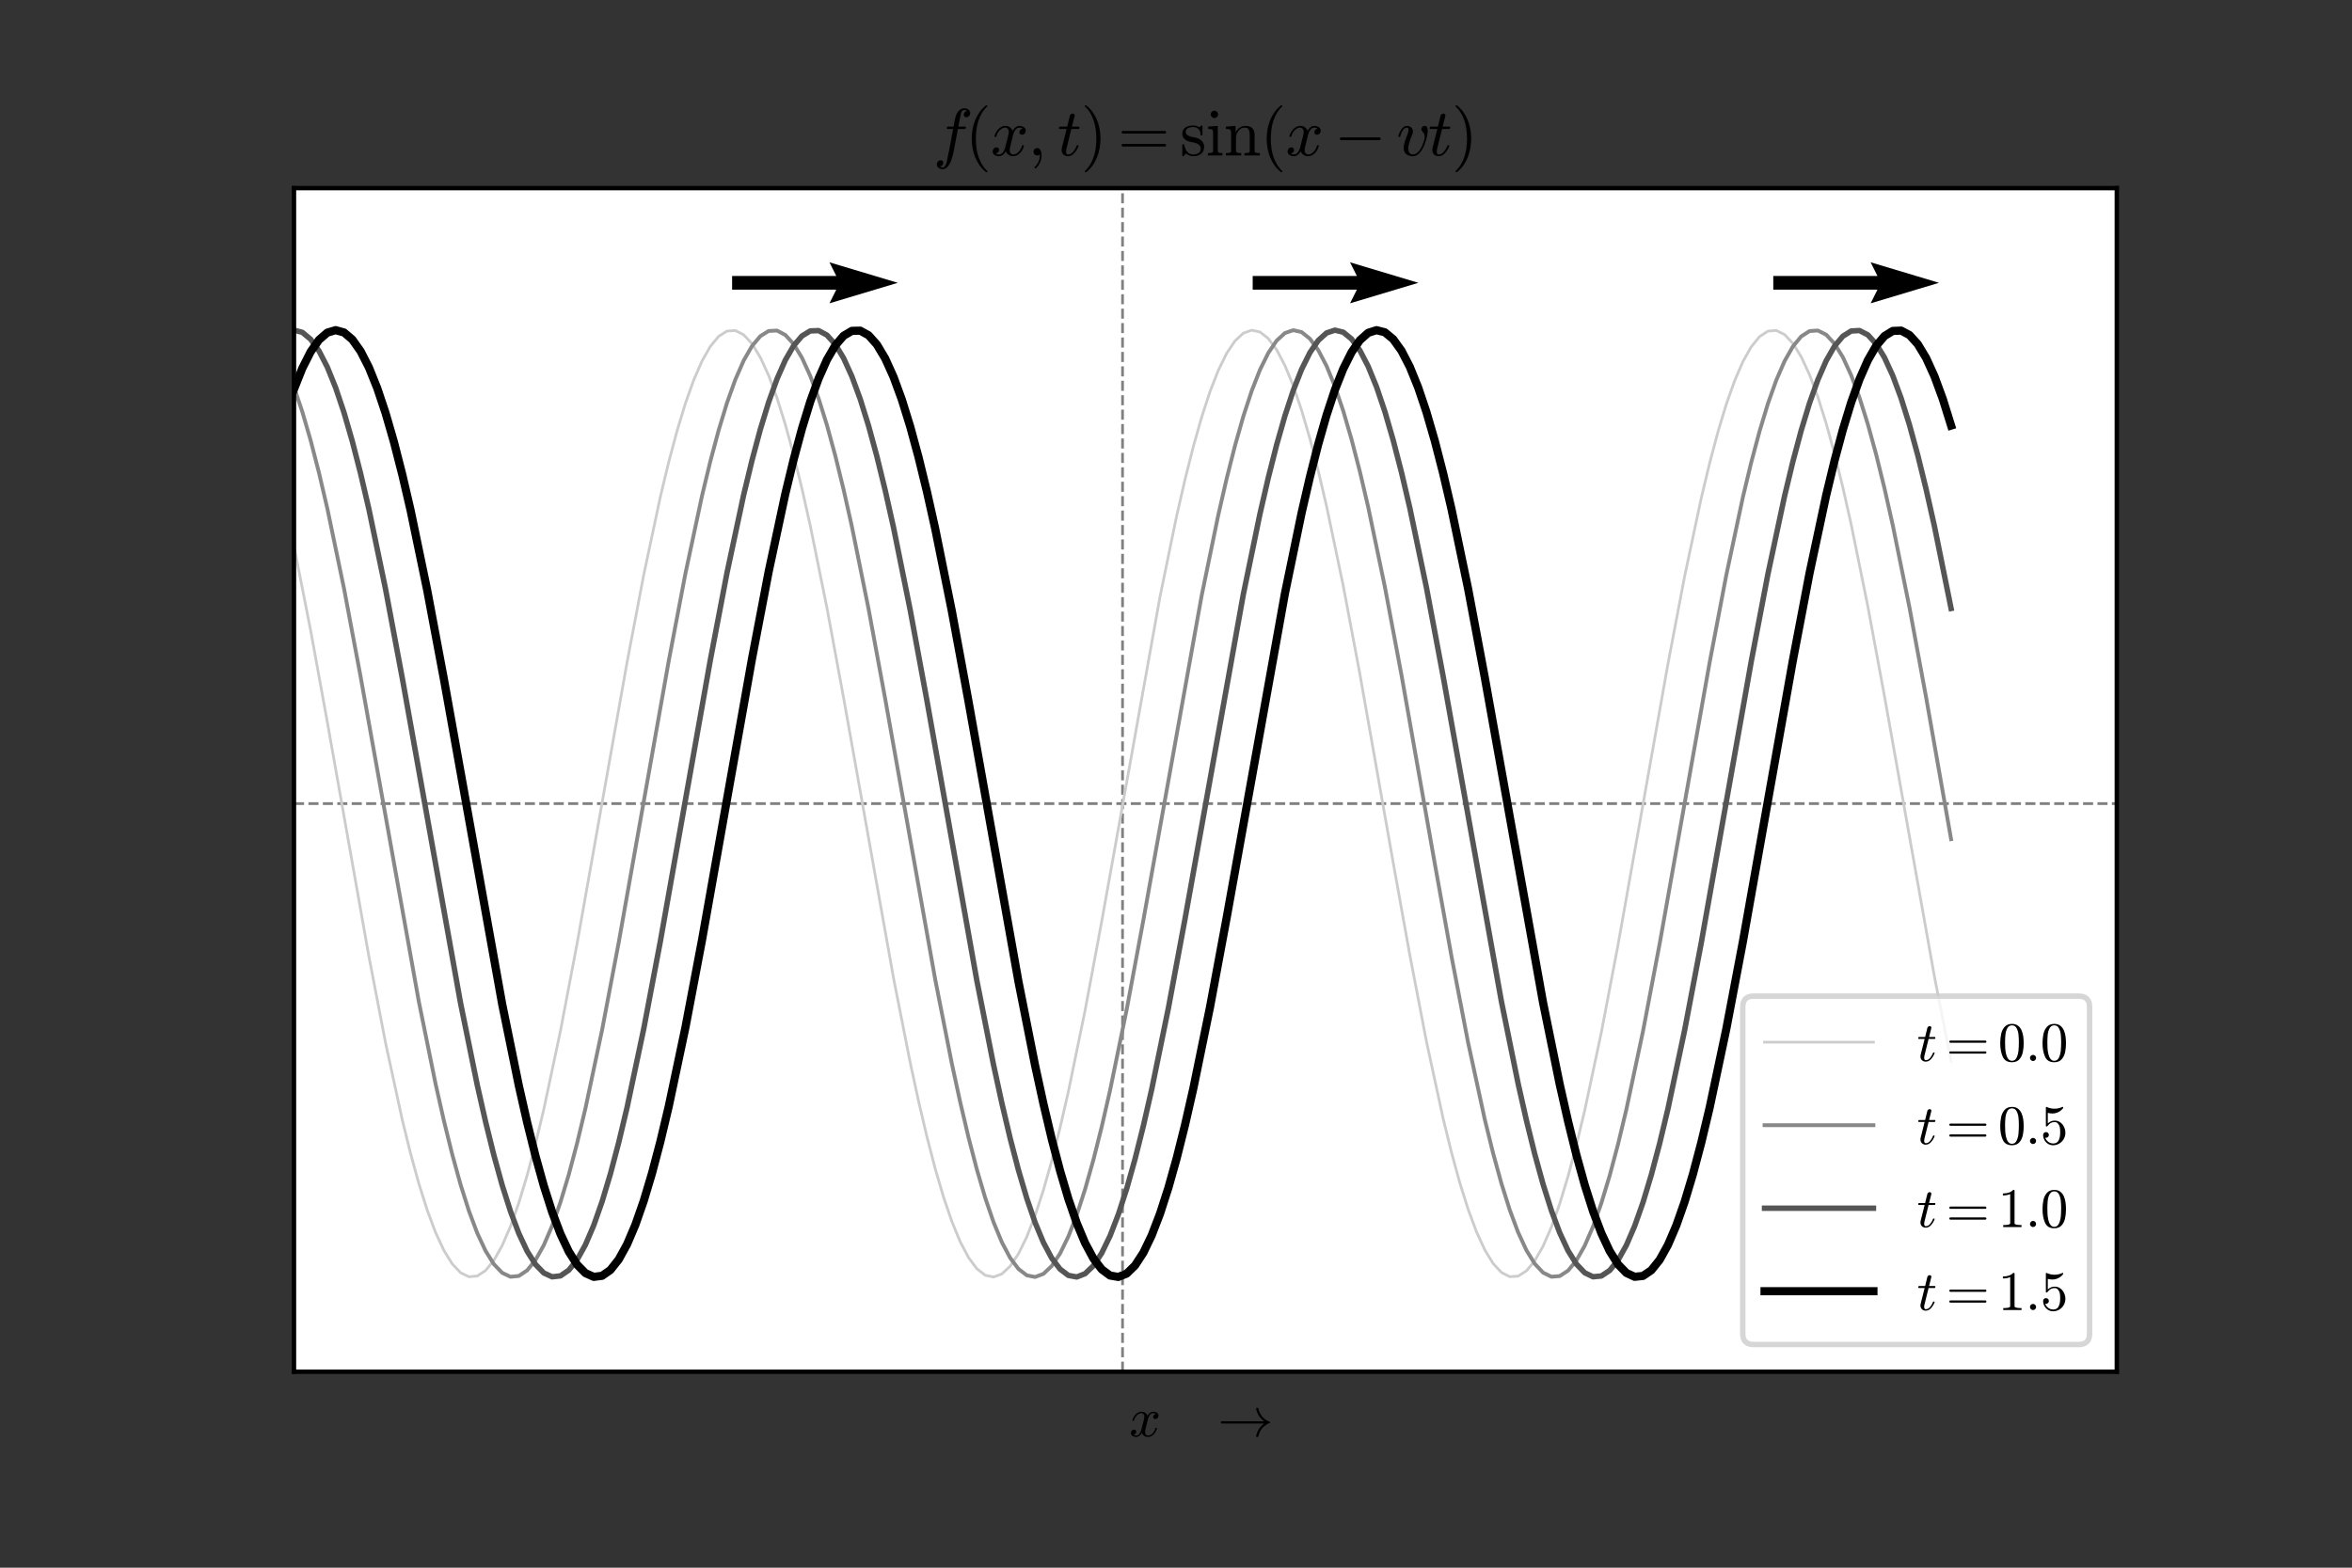
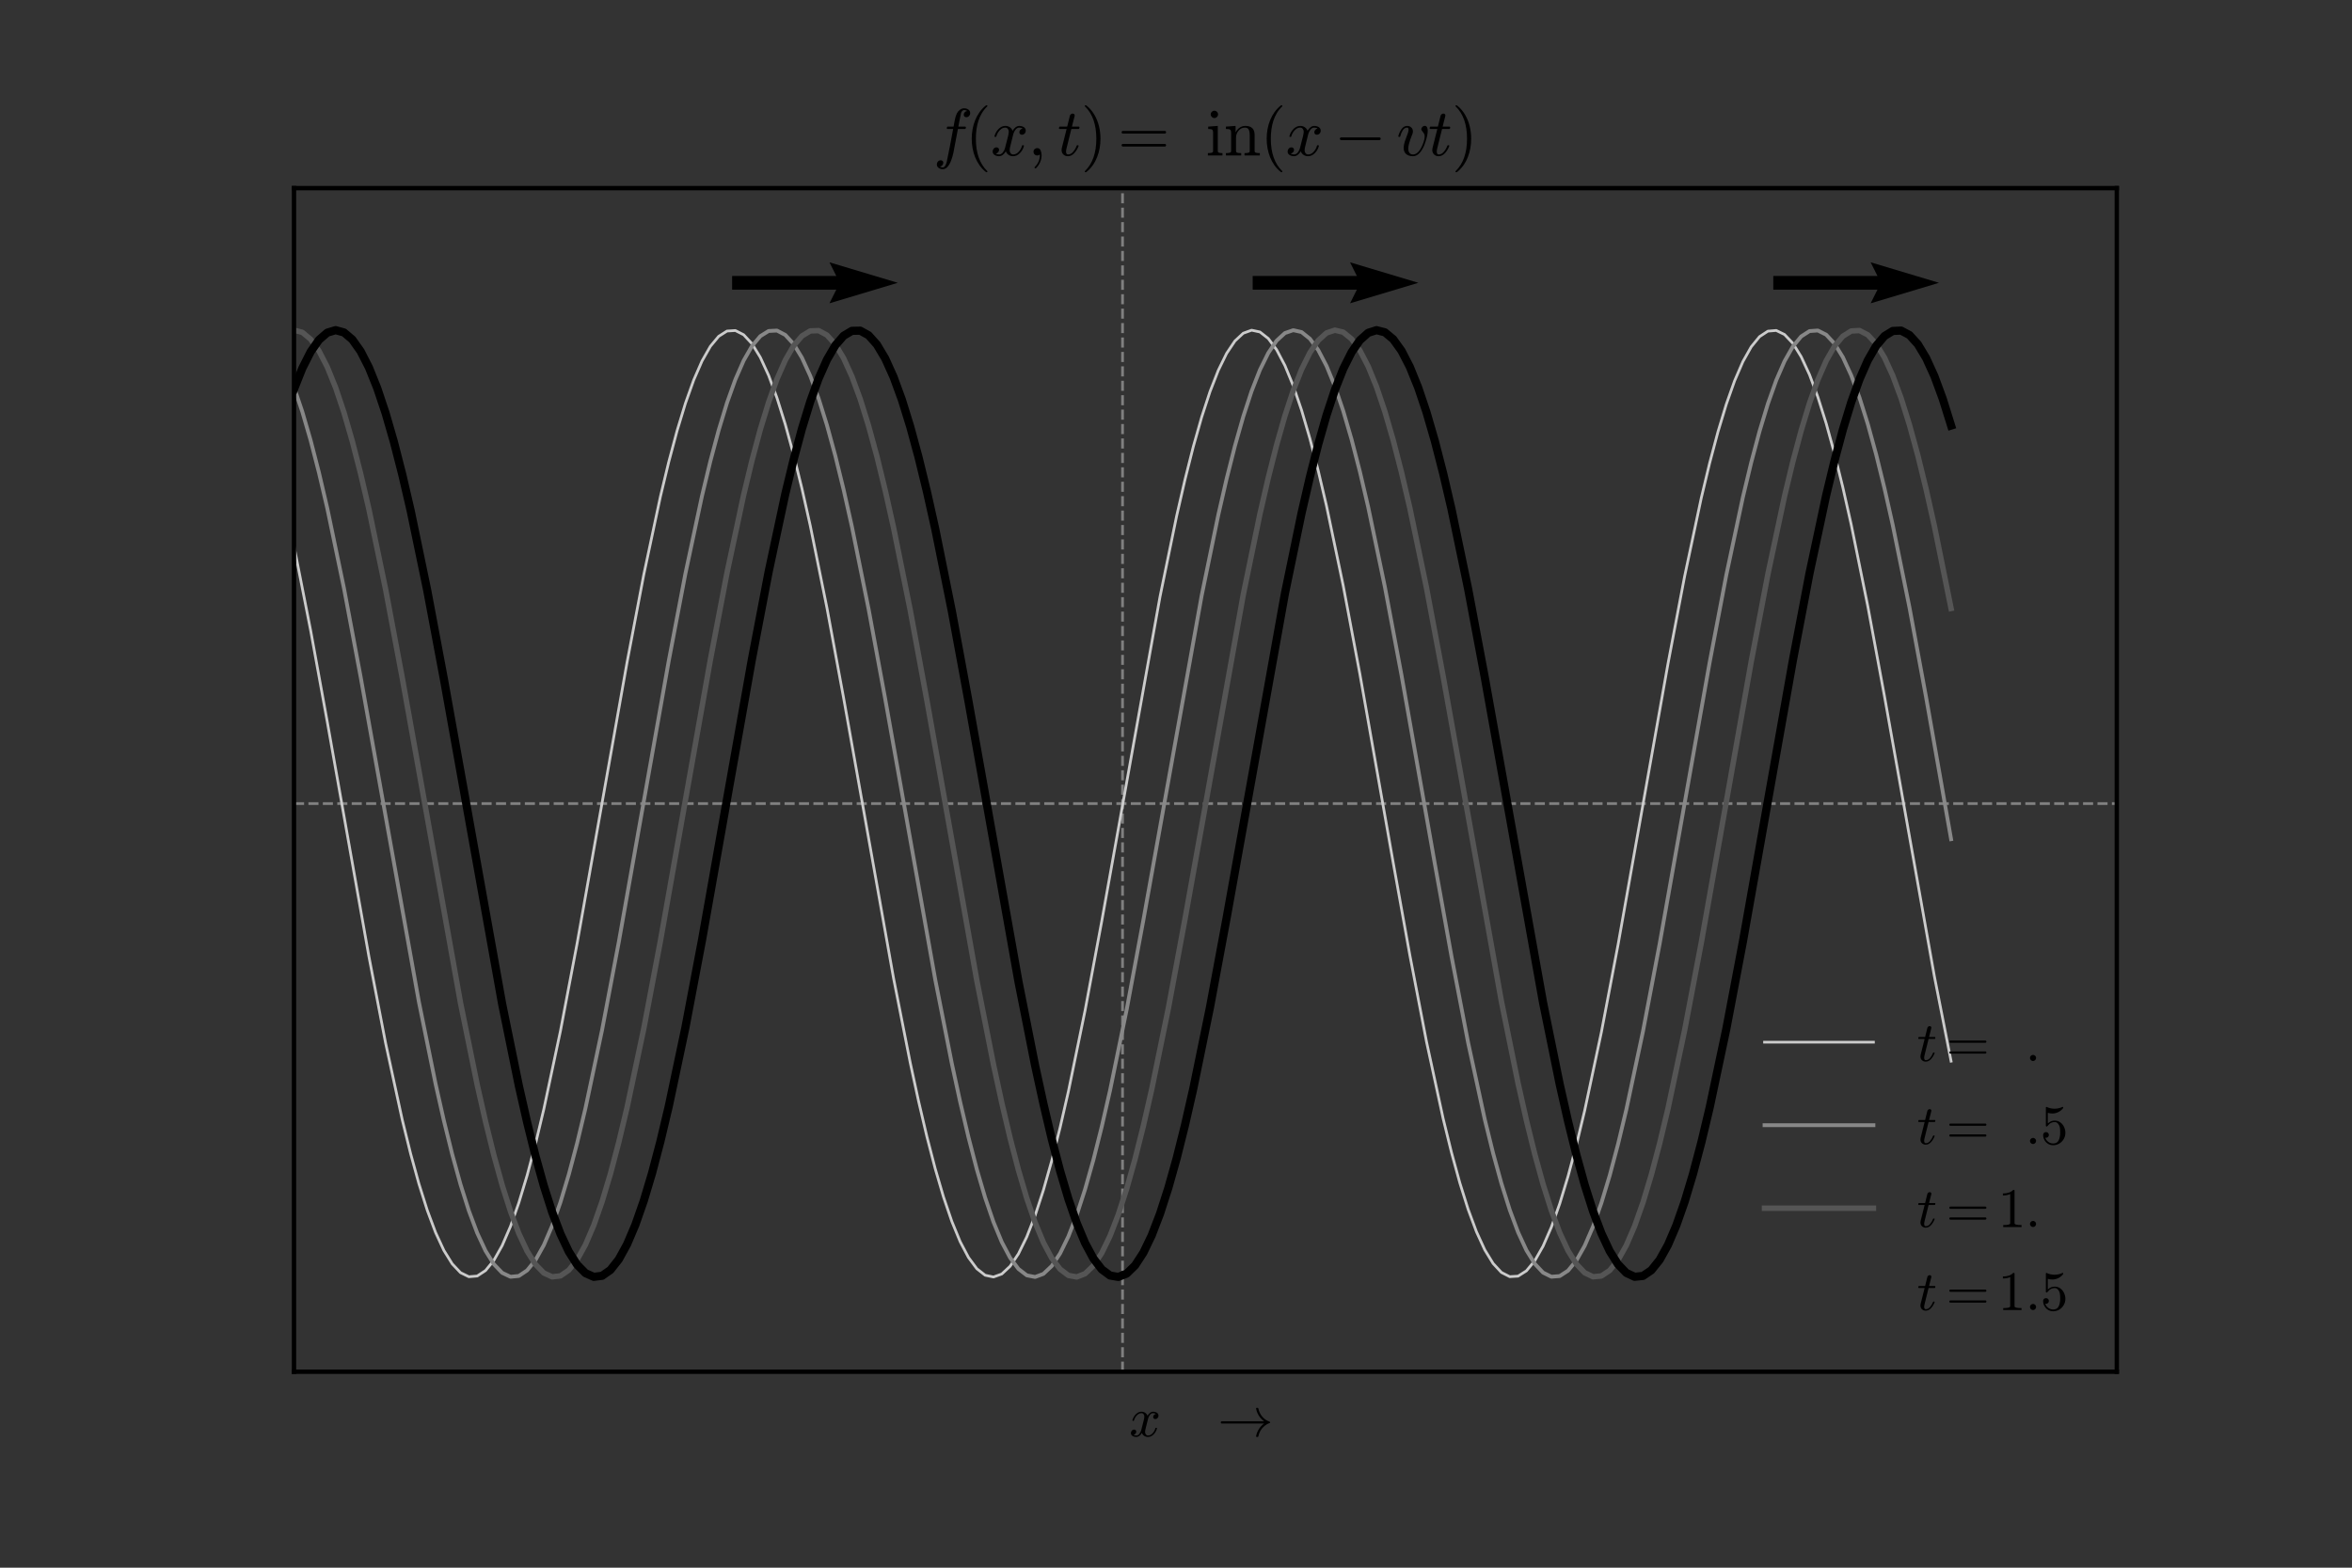
<svg xmlns="http://www.w3.org/2000/svg" xmlns:xlink="http://www.w3.org/1999/xlink" width="432pt" height="288pt" viewBox="0 0 432 288" version="1.1">
  <rect x="0" y="0" width="432" height="288" fill="#333333" stroke="none" />
  <defs>
    <style type="text/css">*{stroke-linejoin: round; stroke-linecap: butt}</style>
  </defs>
  <g id="figure_1">
    <g id="patch_1">
      <path d="M 0 288  L 432 288  L 432 0  L 0 0  L 0 288  z " style="fill: none" />
    </g>
    <g id="axes_1">
      <g id="patch_2">
-         <path d="M 54 252  L 388.8 252  L 388.8 34.56  L 54 34.56  z " style="fill: #ffffff" />
-       </g>
+         </g>
      <g id="Quiver_1">
        <path d="M 134.468 50.7  L 153.605 50.7  L 152.349 48.189  L 164.904 51.955  L 152.349 55.722  L 153.605 53.211  L 134.468 53.211  L 134.468 50.7  " clip-path="url(#p788d4a45ea)" />
        <path d="M 230.086 50.7  L 249.223 50.7  L 247.968 48.189  L 260.523 51.955  L 247.968 55.722  L 249.223 53.211  L 230.086 53.211  L 230.086 50.7  " clip-path="url(#p788d4a45ea)" />
        <path d="M 325.705 50.7  L 344.842 50.7  L 343.587 48.189  L 356.142 51.955  L 343.587 55.722  L 344.842 53.211  L 325.705 53.211  L 325.705 50.7  " clip-path="url(#p788d4a45ea)" />
      </g>
      <g id="matplotlib.axis_1">
        <g id="text_1">
          <g transform="translate(207.4 263.959) scale(0.1 -0.1)">
            <defs>
              <path id="Cmmi10-78" d="M 500 184  Q 613 97 819 97  Q 1019 97 1172 289  Q 1325 481 1381 709  L 1672 1844  Q 1741 2153 1741 2266  Q 1741 2425 1652 2544  Q 1563 2663 1403 2663  Q 1200 2663 1022 2536  Q 844 2409 722 2214  Q 600 2019 550 1819  Q 538 1778 500 1778  L 422 1778  Q 372 1778 372 1838  L 372 1856  Q 434 2094 584 2320  Q 734 2547 951 2687  Q 1169 2828 1416 2828  Q 1650 2828 1839 2703  Q 2028 2578 2106 2363  Q 2216 2559 2386 2693  Q 2556 2828 2759 2828  Q 2897 2828 3040 2779  Q 3184 2731 3275 2631  Q 3366 2531 3366 2381  Q 3366 2219 3261 2101  Q 3156 1984 2994 1984  Q 2891 1984 2822 2050  Q 2753 2116 2753 2216  Q 2753 2350 2845 2451  Q 2938 2553 3066 2572  Q 2950 2663 2747 2663  Q 2541 2663 2389 2472  Q 2238 2281 2175 2047  L 1894 916  Q 1825 659 1825 494  Q 1825 331 1917 214  Q 2009 97 2163 97  Q 2463 97 2698 361  Q 2934 625 3009 941  Q 3022 978 3059 978  L 3138 978  Q 3163 978 3178 961  Q 3194 944 3194 922  Q 3194 916 3188 903  Q 3097 522 2806 225  Q 2516 -72 2150 -72  Q 1916 -72 1727 54  Q 1538 181 1459 397  Q 1359 209 1182 68  Q 1006 -72 806 -72  Q 669 -72 523 -23  Q 378 25 287 125  Q 197 225 197 378  Q 197 528 301 651  Q 406 775 563 775  Q 669 775 741 711  Q 813 647 813 544  Q 813 409 723 309  Q 634 209 500 184  z " transform="scale(0.016)" />
              <path id="Cmsy10-21" d="M 481 1472  Q 428 1472 393 1512  Q 359 1553 359 1600  Q 359 1647 393 1687  Q 428 1728 481 1728  L 5338 1728  Q 5094 1903 4906 2133  Q 4719 2363 4594 2627  Q 4469 2891 4416 3188  Q 4416 3272 4481 3272  L 4609 3272  Q 4631 3272 4648 3253  Q 4666 3234 4672 3213  Q 4725 2938 4839 2702  Q 4953 2466 5125 2262  Q 5297 2059 5509 1912  Q 5722 1766 5991 1672  Q 6034 1644 6034 1600  Q 6034 1550 5991 1538  Q 5656 1422 5378 1192  Q 5100 963 4919 652  Q 4738 341 4672 -13  Q 4666 -34 4647 -53  Q 4628 -72 4609 -72  L 4481 -72  Q 4416 -72 4416 13  Q 4497 450 4740 836  Q 4984 1222 5338 1472  L 481 1472  z " transform="scale(0.016)" />
            </defs>
            <use xlink:href="#Cmmi10-78" transform="translate(0 0.875)" />
            <use xlink:href="#Cmsy10-21" transform="translate(162.432 0.875)" />
          </g>
        </g>
      </g>
      <g id="matplotlib.axis_2" />
      <g id="line2d_1">
        <path d="M 54 147.629  L 388.8 147.629  " clip-path="url(#p788d4a45ea)" style="fill: none; stroke-dasharray: 1.85,0.8; stroke-dashoffset: 0; stroke: #808080; stroke-width: 0.5" />
      </g>
      <g id="line2d_2">
        <path d="M 206.182 252  L 206.182 34.56  " clip-path="url(#p788d4a45ea)" style="fill: none; stroke-dasharray: 1.85,0.8; stroke-dashoffset: 0; stroke: #808080; stroke-width: 0.5" />
      </g>
      <g id="line2d_3">
        <path d="M 54 100.312  L 57.059 115.835  L 60.118 132.639  L 67.765 175.755  L 70.824 191.621  L 73.883 205.715  L 75.413 211.917  L 76.942 217.471  L 78.471 222.319  L 80.001 226.414  L 81.53 229.713  L 83.06 232.184  L 84.589 233.802  L 86.119 234.55  L 87.648 234.421  L 89.178 233.416  L 90.707 231.545  L 92.237 228.827  L 93.766 225.29  L 95.296 220.969  L 96.825 215.908  L 98.355 210.157  L 99.884 203.776  L 102.943 189.383  L 106.002 173.309  L 110.59 147.474  L 115.179 121.653  L 118.238 105.603  L 121.296 91.246  L 122.826 84.886  L 124.355 79.159  L 125.885 74.123  L 127.414 69.829  L 128.944 66.32  L 130.473 63.632  L 132.003 61.791  L 133.532 60.817  L 135.062 60.719  L 136.591 61.498  L 138.121 63.146  L 139.65 65.647  L 141.18 68.975  L 142.709 73.097  L 144.238 77.972  L 145.768 83.549  L 147.297 89.773  L 148.827 96.581  L 151.886 111.668  L 154.945 128.203  L 164.122 179.71  L 167.18 195.205  L 168.71 202.27  L 170.239 208.784  L 171.769 214.68  L 173.298 219.9  L 174.828 224.391  L 176.357 228.107  L 177.887 231.01  L 179.416 233.072  L 180.946 234.272  L 182.475 234.597  L 184.005 234.045  L 185.534 232.621  L 187.063 230.338  L 188.593 227.221  L 190.122 223.301  L 191.652 218.617  L 193.181 213.217  L 194.711 207.154  L 196.24 200.491  L 199.299 185.637  L 202.358 169.253  L 213.064 109.62  L 216.123 94.766  L 217.653 88.103  L 219.182 82.041  L 220.712 76.64  L 222.241 71.957  L 223.771 68.036  L 225.3 64.919  L 226.83 62.637  L 228.359 61.213  L 229.889 60.66  L 231.418 60.986  L 232.947 62.185  L 234.477 64.247  L 236.006 67.151  L 237.536 70.867  L 239.065 75.357  L 240.595 80.577  L 242.124 86.474  L 243.654 92.988  L 246.713 107.598  L 249.772 123.821  L 255.889 158.45  L 258.948 175.462  L 262.007 191.354  L 265.066 205.485  L 266.596 211.709  L 268.125 217.286  L 269.655 222.16  L 271.184 226.282  L 272.714 229.61  L 274.243 232.111  L 275.772 233.76  L 277.302 234.539  L 278.831 234.44  L 280.361 233.466  L 281.89 231.626  L 283.42 228.937  L 284.949 225.429  L 286.479 221.135  L 288.008 216.099  L 289.538 210.372  L 291.067 204.012  L 294.126 189.654  L 297.185 173.605  L 301.773 147.783  L 306.362 121.948  L 309.421 105.874  L 312.48 91.482  L 314.009 85.1  L 315.539 79.35  L 317.068 74.289  L 318.598 69.968  L 320.127 66.43  L 321.656 63.713  L 323.186 61.842  L 324.715 60.837  L 326.245 60.707  L 327.774 61.456  L 329.304 63.073  L 330.833 65.544  L 332.363 68.844  L 333.892 72.938  L 335.422 77.787  L 336.951 83.34  L 338.481 89.542  L 340.01 96.331  L 343.069 111.387  L 346.128 127.902  L 355.305 179.422  L 358.364 194.946  L 358.364 194.946  " clip-path="url(#p788d4a45ea)" style="fill: none; stroke: #cccccc; stroke-width: 0.5; stroke-linecap: square" />
      </g>
      <g id="line2d_4">
        <path d="M 54 71.116  L 55.529 75.652  L 57.059 80.915  L 58.588 86.85  L 60.118 93.399  L 63.177 108.068  L 66.236 124.329  L 76.942 184.07  L 80.001 199.103  L 81.53 205.878  L 83.06 212.064  L 84.589 217.601  L 86.119 222.431  L 87.648 226.506  L 89.178 229.785  L 90.707 232.235  L 92.237 233.831  L 93.766 234.558  L 95.296 234.406  L 96.825 233.38  L 98.355 231.487  L 99.884 228.749  L 101.413 225.191  L 102.943 220.851  L 104.472 215.772  L 106.002 210.005  L 107.531 203.609  L 110.59 189.192  L 113.649 173.101  L 118.238 147.256  L 122.826 121.444  L 125.885 105.412  L 128.944 91.08  L 130.473 84.735  L 132.003 79.024  L 133.532 74.006  L 135.062 69.732  L 136.591 66.243  L 138.121 63.575  L 139.65 61.756  L 141.18 60.804  L 142.709 60.728  L 144.238 61.529  L 145.768 63.198  L 147.297 65.72  L 148.827 69.069  L 150.356 73.21  L 151.886 78.103  L 153.415 83.697  L 154.945 89.936  L 156.474 96.758  L 159.533 111.867  L 162.592 128.416  L 171.769 179.913  L 174.828 195.388  L 176.357 202.44  L 177.887 208.939  L 179.416 214.819  L 180.946 220.022  L 182.475 224.493  L 184.005 228.189  L 185.534 231.072  L 187.063 233.113  L 188.593 234.291  L 190.122 234.594  L 191.652 234.02  L 193.181 232.574  L 194.711 230.27  L 196.24 227.133  L 197.77 223.193  L 199.299 218.491  L 200.829 213.073  L 202.358 206.995  L 203.888 200.318  L 206.947 185.441  L 210.005 169.041  L 220.712 109.424  L 223.771 94.593  L 225.3 87.944  L 226.83 81.898  L 228.359 76.514  L 229.889 71.849  L 231.418 67.948  L 232.947 64.852  L 234.477 62.591  L 236.006 61.188  L 237.536 60.658  L 239.065 61.005  L 240.595 62.226  L 242.124 64.31  L 243.654 67.234  L 245.183 70.97  L 246.713 75.479  L 248.242 80.717  L 249.772 86.629  L 251.301 93.158  L 254.36 107.792  L 257.419 124.031  L 263.537 158.667  L 266.596 175.669  L 269.655 191.543  L 272.714 205.648  L 274.243 211.856  L 275.772 217.417  L 277.302 222.273  L 278.831 226.375  L 280.361 229.683  L 281.89 232.163  L 283.42 233.79  L 284.949 234.547  L 286.479 234.427  L 288.008 233.431  L 289.538 231.569  L 291.067 228.86  L 292.597 225.331  L 294.126 221.018  L 295.656 215.964  L 297.185 210.22  L 298.714 203.845  L 301.773 189.463  L 304.832 173.396  L 309.421 147.565  L 314.009 121.739  L 317.068 105.683  L 320.127 91.315  L 321.656 84.949  L 323.186 79.215  L 324.715 74.172  L 326.245 69.87  L 327.774 66.352  L 329.304 63.656  L 330.833 61.806  L 332.363 60.823  L 333.892 60.716  L 335.422 61.485  L 336.951 63.125  L 338.481 65.617  L 340.01 68.937  L 341.54 73.051  L 343.069 77.917  L 344.598 83.488  L 346.128 89.705  L 347.657 96.507  L 350.716 111.585  L 353.775 128.115  L 358.364 154.165  L 358.364 154.165  " clip-path="url(#p788d4a45ea)" style="fill: none; stroke: #888888; stroke-width: 0.7; stroke-linecap: square" />
      </g>
      <g id="line2d_5">
        <path d="M 54 60.654  L 55.529 61.054  L 57.059 62.328  L 58.588 64.463  L 60.118 67.437  L 61.647 71.221  L 63.177 75.775  L 64.706 81.055  L 66.236 87.007  L 67.765 93.57  L 70.824 108.262  L 73.883 124.539  L 84.589 184.268  L 87.648 199.279  L 89.178 206.04  L 90.707 212.211  L 92.237 217.73  L 93.766 222.542  L 95.296 226.598  L 96.825 229.857  L 98.355 232.286  L 99.884 233.86  L 101.413 234.565  L 102.943 234.391  L 104.472 233.343  L 106.002 231.429  L 107.531 228.669  L 109.061 225.092  L 110.59 220.733  L 112.12 215.636  L 113.649 209.853  L 115.179 203.441  L 118.238 188.999  L 121.296 172.892  L 125.885 147.037  L 130.473 121.236  L 133.532 105.221  L 136.591 90.914  L 138.121 84.584  L 139.65 78.89  L 141.18 73.89  L 142.709 69.635  L 144.238 66.166  L 145.768 63.52  L 147.297 61.722  L 148.827 60.791  L 150.356 60.737  L 151.886 61.56  L 153.415 63.251  L 154.945 65.794  L 156.474 69.163  L 158.004 73.324  L 159.533 78.234  L 161.063 83.845  L 162.592 90.1  L 164.122 96.935  L 167.18 112.066  L 170.239 128.63  L 179.416 180.116  L 182.475 195.57  L 184.005 202.609  L 185.534 209.094  L 187.063 214.958  L 188.593 220.143  L 190.122 224.595  L 191.652 228.271  L 193.181 231.134  L 194.711 233.153  L 196.24 234.309  L 197.77 234.591  L 199.299 233.994  L 200.829 232.527  L 202.358 230.202  L 203.888 227.044  L 205.417 223.085  L 206.947 218.364  L 208.476 212.929  L 210.005 206.835  L 211.535 200.144  L 214.594 185.244  L 217.653 168.829  L 228.359 109.228  L 231.418 94.42  L 232.947 87.785  L 234.477 81.755  L 236.006 76.389  L 237.536 71.742  L 239.065 67.861  L 240.595 64.785  L 242.124 62.545  L 243.654 61.164  L 245.183 60.656  L 246.713 61.025  L 248.242 62.268  L 249.772 64.373  L 251.301 67.318  L 252.831 71.073  L 254.36 75.601  L 255.889 80.856  L 257.419 86.785  L 258.948 93.328  L 262.007 107.987  L 265.066 124.241  L 275.772 183.987  L 278.831 199.03  L 280.361 205.81  L 281.89 212.003  L 283.42 217.547  L 284.949 222.384  L 286.479 226.468  L 288.008 229.755  L 289.538 232.214  L 291.067 233.819  L 292.597 234.555  L 294.126 234.413  L 295.656 233.395  L 297.185 231.511  L 298.714 228.781  L 300.244 225.232  L 301.773 220.9  L 303.303 215.828  L 304.832 210.068  L 306.362 203.678  L 309.421 189.271  L 312.48 173.187  L 317.068 147.346  L 321.656 121.531  L 324.715 105.491  L 327.774 91.149  L 329.304 84.797  L 330.833 79.08  L 332.363 74.055  L 333.892 69.772  L 335.422 66.275  L 336.951 63.599  L 338.481 61.771  L 340.01 60.809  L 341.54 60.724  L 343.069 61.516  L 344.598 63.177  L 346.128 65.69  L 347.657 69.03  L 349.187 73.163  L 350.716 78.048  L 352.246 83.635  L 353.775 89.868  L 355.305 96.684  L 358.364 111.784  L 358.364 111.784  " clip-path="url(#p788d4a45ea)" style="fill: none; stroke: #555555; stroke-linecap: square" />
      </g>
      <g id="line2d_6">
        <path d="M 54 71.485  L 55.529 67.652  L 57.059 64.626  L 58.588 62.437  L 60.118 61.109  L 61.647 60.653  L 63.177 61.075  L 64.706 62.371  L 66.236 64.527  L 67.765 67.522  L 69.295 71.325  L 70.824 75.899  L 72.354 81.196  L 73.883 87.164  L 75.413 93.742  L 78.471 108.457  L 81.53 124.75  L 92.237 184.466  L 95.296 199.455  L 96.825 206.202  L 98.355 212.357  L 99.884 217.859  L 101.413 222.653  L 102.943 226.689  L 104.472 229.928  L 106.002 232.336  L 107.531 233.888  L 109.061 234.571  L 110.59 234.376  L 112.12 233.305  L 113.649 231.37  L 115.179 228.59  L 116.708 224.992  L 118.238 220.614  L 119.767 215.5  L 121.296 209.7  L 122.826 203.274  L 125.885 188.807  L 128.944 172.682  L 133.532 146.819  L 138.121 121.028  L 141.18 105.03  L 144.238 90.748  L 145.768 84.433  L 147.297 78.757  L 148.827 73.775  L 150.356 69.538  L 151.886 66.09  L 153.415 63.464  L 154.945 61.688  L 156.474 60.779  L 158.004 60.747  L 159.533 61.592  L 161.063 63.305  L 162.592 65.868  L 164.122 69.257  L 165.651 73.437  L 167.18 78.366  L 168.71 83.994  L 170.239 90.264  L 171.769 97.113  L 174.828 112.266  L 177.887 128.843  L 187.063 180.319  L 190.122 195.752  L 191.652 202.779  L 193.181 209.248  L 194.711 215.096  L 196.24 220.263  L 197.77 224.697  L 199.299 228.353  L 200.829 231.194  L 202.358 233.192  L 203.888 234.327  L 205.417 234.586  L 206.947 233.968  L 208.476 232.479  L 210.005 230.133  L 211.535 226.955  L 213.064 222.976  L 214.594 218.236  L 216.123 212.784  L 217.653 206.675  L 219.182 199.969  L 222.241 185.047  L 225.3 168.617  L 236.006 109.032  L 239.065 94.247  L 240.595 87.627  L 242.124 81.612  L 243.654 76.264  L 245.183 71.635  L 246.713 67.774  L 248.242 64.719  L 249.772 62.5  L 251.301 61.141  L 252.831 60.654  L 254.36 61.045  L 255.889 62.31  L 257.419 64.436  L 258.948 67.402  L 260.478 71.177  L 262.007 75.724  L 263.537 80.997  L 265.066 86.942  L 266.596 93.499  L 269.655 108.181  L 272.714 124.452  L 283.42 184.185  L 286.479 199.206  L 288.008 205.973  L 289.538 212.15  L 291.067 217.677  L 292.597 222.496  L 294.126 226.56  L 295.656 229.827  L 297.185 232.265  L 298.714 233.848  L 300.244 234.562  L 301.773 234.398  L 303.303 233.358  L 304.832 231.453  L 306.362 228.702  L 307.891 225.133  L 309.421 220.782  L 310.95 215.693  L 312.48 209.916  L 314.009 203.511  L 317.068 189.079  L 320.127 172.978  L 324.715 147.128  L 329.304 121.322  L 332.363 105.3  L 335.422 90.983  L 336.951 84.646  L 338.481 78.946  L 340.01 73.938  L 341.54 69.675  L 343.069 66.198  L 344.598 63.543  L 346.128 61.736  L 347.657 60.797  L 349.187 60.733  L 350.716 61.547  L 352.246 63.229  L 353.775 65.763  L 355.305 69.124  L 356.834 73.277  L 358.364 78.18  L 358.364 78.18  " clip-path="url(#p788d4a45ea)" style="fill: none; stroke: #000000; stroke-width: 1.5; stroke-linecap: square" />
      </g>
      <g id="patch_3">
        <path d="M 54 252  L 54 34.56  " style="fill: none; stroke: #000000; stroke-width: 0.8; stroke-linejoin: miter; stroke-linecap: square" />
      </g>
      <g id="patch_4">
        <path d="M 388.8 252  L 388.8 34.56  " style="fill: none; stroke: #000000; stroke-width: 0.8; stroke-linejoin: miter; stroke-linecap: square" />
      </g>
      <g id="patch_5">
        <path d="M 54 252  L 388.8 252  " style="fill: none; stroke: #000000; stroke-width: 0.8; stroke-linejoin: miter; stroke-linecap: square" />
      </g>
      <g id="patch_6">
        <path d="M 54 34.56  L 388.8 34.56  " style="fill: none; stroke: #000000; stroke-width: 0.8; stroke-linejoin: miter; stroke-linecap: square" />
      </g>
      <g id="text_2">
        <g transform="translate(171.42 28.56) scale(0.12 -0.12)">
          <defs>
            <path id="Cmmi10-66" d="M 622 -1056  Q 741 -1147 909 -1147  Q 1138 -1147 1281 -641  Q 1341 -397 1606 966  L 1900 2534  L 1350 2534  Q 1288 2534 1288 2619  Q 1313 2759 1369 2759  L 1941 2759  L 2016 3175  Q 2053 3369 2084 3508  Q 2116 3647 2152 3765  Q 2188 3884 2259 4031  Q 2369 4241 2555 4377  Q 2741 4513 2956 4513  Q 3097 4513 3230 4461  Q 3363 4409 3447 4306  Q 3531 4203 3531 4063  Q 3531 3900 3423 3779  Q 3316 3659 3163 3659  Q 3059 3659 2986 3723  Q 2913 3788 2913 3891  Q 2913 4031 3008 4136  Q 3103 4241 3244 4256  Q 3125 4347 2950 4347  Q 2853 4347 2767 4256  Q 2681 4166 2656 4063  Q 2616 3900 2478 3181  L 2400 2759  L 3059 2759  Q 3122 2759 3122 2675  Q 3119 2659 3109 2620  Q 3100 2581 3083 2557  Q 3066 2534 3041 2534  L 2356 2534  L 2059 972  Q 2003 631 1929 279  Q 1856 -72 1723 -442  Q 1591 -813 1384 -1063  Q 1178 -1313 897 -1313  Q 681 -1313 511 -1189  Q 341 -1066 341 -863  Q 341 -700 445 -579  Q 550 -459 709 -459  Q 816 -459 887 -523  Q 959 -588 959 -691  Q 959 -828 857 -942  Q 756 -1056 622 -1056  z " transform="scale(0.016)" />
            <path id="Cmr10-28" d="M 1984 -1588  Q 1628 -1306 1370 -942  Q 1113 -578 948 -165  Q 784 247 703 697  Q 622 1147 622 1600  Q 622 2059 703 2509  Q 784 2959 951 3375  Q 1119 3791 1378 4153  Q 1638 4516 1984 4788  Q 1984 4800 2016 4800  L 2075 4800  Q 2094 4800 2109 4783  Q 2125 4766 2125 4744  Q 2125 4716 2113 4703  Q 1800 4397 1592 4047  Q 1384 3697 1257 3301  Q 1131 2906 1075 2482  Q 1019 2059 1019 1600  Q 1019 -434 2106 -1491  Q 2125 -1509 2125 -1544  Q 2125 -1559 2108 -1579  Q 2091 -1600 2075 -1600  L 2016 -1600  Q 1984 -1600 1984 -1588  z " transform="scale(0.016)" />
            <path id="Cmmi10-3b" d="M 634 -1153  Q 634 -1125 659 -1100  Q 891 -878 1019 -587  Q 1147 -297 1147 25  L 1147 103  Q 1044 0 891 0  Q 744 0 641 103  Q 538 206 538 353  Q 538 503 641 603  Q 744 703 891 703  Q 1119 703 1216 492  Q 1313 281 1313 25  Q 1313 -331 1170 -651  Q 1028 -972 769 -1228  Q 744 -1241 728 -1241  Q 697 -1241 665 -1212  Q 634 -1184 634 -1153  z " transform="scale(0.016)" />
            <path id="Cmmi10-74" d="M 397 519  Q 397 613 416 697  L 878 2534  L 206 2534  Q 141 2534 141 2619  Q 166 2759 225 2759  L 934 2759  L 1191 3803  Q 1216 3888 1291 3947  Q 1366 4006 1459 4006  Q 1541 4006 1595 3957  Q 1650 3909 1650 3828  Q 1650 3809 1648 3798  Q 1647 3788 1644 3775  L 1388 2759  L 2047 2759  Q 2113 2759 2113 2675  Q 2109 2659 2100 2621  Q 2091 2584 2075 2559  Q 2059 2534 2028 2534  L 1331 2534  L 872 684  Q 825 503 825 372  Q 825 97 1013 97  Q 1294 97 1511 361  Q 1728 625 1844 941  Q 1869 978 1894 978  L 1972 978  Q 1997 978 2012 961  Q 2028 944 2028 922  Q 2028 909 2022 903  Q 1881 516 1612 222  Q 1344 -72 997 -72  Q 744 -72 570 93  Q 397 259 397 519  z " transform="scale(0.016)" />
            <path id="Cmr10-29" d="M 416 -1600  Q 359 -1600 359 -1544  Q 359 -1516 372 -1503  Q 1466 -434 1466 1600  Q 1466 3634 384 4691  Q 359 4706 359 4744  Q 359 4766 376 4783  Q 394 4800 416 4800  L 475 4800  Q 494 4800 506 4788  Q 966 4425 1272 3906  Q 1578 3388 1720 2800  Q 1863 2213 1863 1600  Q 1863 1147 1786 708  Q 1709 269 1542 -157  Q 1375 -584 1119 -945  Q 863 -1306 506 -1588  Q 494 -1600 475 -1600  L 416 -1600  z " transform="scale(0.016)" />
            <path id="Cmr10-3d" d="M 481 850  Q 428 850 393 890  Q 359 931 359 978  Q 359 1031 393 1068  Q 428 1106 481 1106  L 4500 1106  Q 4547 1106 4581 1068  Q 4616 1031 4616 978  Q 4616 931 4581 890  Q 4547 850 4500 850  L 481 850  z M 481 2094  Q 428 2094 393 2131  Q 359 2169 359 2222  Q 359 2269 393 2309  Q 428 2350 481 2350  L 4500 2350  Q 4547 2350 4581 2309  Q 4616 2269 4616 2222  Q 4616 2169 4581 2131  Q 4547 2094 4500 2094  L 481 2094  z " transform="scale(0.016)" />
-             <path id="Cmr10-73" d="M 213 -19  L 213 1025  Q 213 1075 269 1075  L 347 1075  Q 384 1075 397 1025  Q 575 97 1259 97  Q 1563 97 1767 234  Q 1972 372 1972 659  Q 1972 866 1812 1011  Q 1653 1156 1434 1209  L 1006 1294  Q 791 1341 614 1437  Q 438 1534 325 1695  Q 213 1856 213 2069  Q 213 2350 361 2529  Q 509 2709 746 2789  Q 984 2869 1259 2869  Q 1588 2869 1831 2694  L 2016 2853  Q 2016 2869 2047 2869  L 2094 2869  Q 2113 2869 2128 2851  Q 2144 2834 2144 2816  L 2144 1978  Q 2144 1919 2094 1919  L 2016 1919  Q 1959 1919 1959 1978  Q 1959 2313 1773 2516  Q 1588 2719 1253 2719  Q 966 2719 755 2612  Q 544 2506 544 2247  Q 544 2069 695 1955  Q 847 1841 1050 1791  L 1484 1709  Q 1703 1659 1892 1540  Q 2081 1422 2192 1240  Q 2303 1059 2303 831  Q 2303 600 2223 429  Q 2144 259 2001 146  Q 1859 34 1665 -19  Q 1472 -72 1259 -72  Q 859 -72 575 197  L 341 -56  Q 341 -72 306 -72  L 269 -72  Q 213 -72 213 -19  z " transform="scale(0.016)" />
            <path id="Cmr10-69" d="M 197 0  L 197 225  Q 416 225 556 259  Q 697 294 697 428  L 697 2175  Q 697 2422 601 2478  Q 506 2534 225 2534  L 225 2759  L 1147 2828  L 1147 428  Q 1147 294 1269 259  Q 1391 225 1594 225  L 1594 0  L 197 0  z M 469 3928  Q 469 4069 575 4175  Q 681 4281 819 4281  Q 909 4281 993 4234  Q 1078 4188 1125 4103  Q 1172 4019 1172 3928  Q 1172 3791 1065 3684  Q 959 3578 819 3578  Q 681 3578 575 3684  Q 469 3791 469 3928  z " transform="scale(0.016)" />
            <path id="Cmr10-6e" d="M 191 0  L 191 225  Q 409 225 550 259  Q 691 294 691 428  L 691 2175  Q 691 2347 639 2423  Q 588 2500 491 2517  Q 394 2534 191 2534  L 191 2759  L 1119 2828  L 1119 2203  Q 1247 2478 1498 2653  Q 1750 2828 2047 2828  Q 2491 2828 2714 2615  Q 2938 2403 2938 1966  L 2938 428  Q 2938 294 3078 259  Q 3219 225 3438 225  L 3438 0  L 1972 0  L 1972 225  Q 2191 225 2331 259  Q 2472 294 2472 428  L 2472 1947  Q 2472 2259 2381 2461  Q 2291 2663 2009 2663  Q 1638 2663 1398 2366  Q 1159 2069 1159 1691  L 1159 428  Q 1159 294 1300 259  Q 1441 225 1656 225  L 1656 0  L 191 0  z " transform="scale(0.016)" />
            <path id="Cmsy10-a1" d="M 653 1472  Q 600 1472 565 1512  Q 531 1553 531 1600  Q 531 1647 565 1687  Q 600 1728 653 1728  L 4325 1728  Q 4375 1728 4408 1687  Q 4441 1647 4441 1600  Q 4441 1553 4408 1512  Q 4375 1472 4325 1472  L 653 1472  z " transform="scale(0.016)" />
            <path id="Cmmi10-76" d="M 684 722  Q 684 866 718 1037  Q 753 1209 787 1320  Q 822 1431 944 1753  Q 1066 2075 1069 2088  Q 1153 2322 1153 2472  Q 1153 2663 1013 2663  Q 759 2663 595 2402  Q 431 2141 353 1819  Q 341 1778 300 1778  L 225 1778  Q 172 1778 172 1838  L 172 1856  Q 275 2238 487 2533  Q 700 2828 1025 2828  Q 1253 2828 1411 2678  Q 1569 2528 1569 2297  Q 1569 2178 1516 2047  Q 1391 1722 1319 1526  Q 1247 1331 1186 1089  Q 1125 847 1125 641  Q 1125 400 1236 248  Q 1347 97 1581 97  Q 2025 97 2381 781  Q 2494 1003 2594 1303  Q 2694 1603 2694 1791  Q 2694 1984 2631 2092  Q 2569 2200 2469 2317  Q 2369 2434 2369 2503  Q 2369 2628 2472 2731  Q 2575 2834 2700 2834  Q 2853 2834 2920 2693  Q 2988 2553 2988 2375  Q 2988 2163 2927 1869  Q 2866 1575 2758 1259  Q 2650 944 2559 763  Q 2138 -72 1575 -72  Q 1172 -72 928 129  Q 684 331 684 722  z " transform="scale(0.016)" />
          </defs>
          <use xlink:href="#Cmmi10-66" />
          <use xlink:href="#Cmr10-28" transform="translate(48.877 0)" />
          <use xlink:href="#Cmmi10-78" transform="translate(87.695 0)" />
          <use xlink:href="#Cmmi10-3b" transform="translate(144.775 0)" />
          <use xlink:href="#Cmmi10-74" transform="translate(190.02 0)" />
          <use xlink:href="#Cmr10-29" transform="translate(226.104 0)" />
          <use xlink:href="#Cmr10-3d" transform="translate(282.48 0)" />
          <use xlink:href="#Cmr10-73" transform="translate(377.725 0)" />
          <use xlink:href="#Cmr10-69" transform="translate(417.129 0)" />
          <use xlink:href="#Cmr10-6e" transform="translate(444.814 0)" />
          <use xlink:href="#Cmr10-28" transform="translate(500.332 0)" />
          <use xlink:href="#Cmmi10-78" transform="translate(539.15 0)" />
          <use xlink:href="#Cmsy10-a1" transform="translate(613.789 0)" />
          <use xlink:href="#Cmmi10-76" transform="translate(709.033 0)" />
          <use xlink:href="#Cmmi10-74" transform="translate(757.422 0)" />
          <use xlink:href="#Cmr10-29" transform="translate(793.506 0)" />
        </g>
      </g>
      <g id="legend_1">
        <g id="patch_7">
-           <path d="M 322.1 247  L 381.8 247  Q 383.8 247 383.8 245  L 383.8 185  Q 383.8 183 381.8 183  L 322.1 183  Q 320.1 183 320.1 185  L 320.1 245  Q 320.1 247 322.1 247  z " style="fill: #ffffff; opacity: 0.8; stroke: #cccccc; stroke-linejoin: miter" />
-         </g>
+           </g>
        <g id="line2d_7">
          <path d="M 324.1 191.459  L 334.1 191.459  L 344.1 191.459  " style="fill: none; stroke: #cccccc; stroke-width: 0.5; stroke-linecap: square" />
        </g>
        <g id="text_3">
          <g transform="translate(352.1 194.959) scale(0.1 -0.1)">
            <defs>
-               <path id="Cmr10-30" d="M 1600 -141  Q 816 -141 533 504  Q 250 1150 250 2041  Q 250 2597 351 3087  Q 453 3578 754 3920  Q 1056 4263 1600 4263  Q 2022 4263 2290 4056  Q 2559 3850 2700 3523  Q 2841 3197 2892 2823  Q 2944 2450 2944 2041  Q 2944 1491 2842 1011  Q 2741 531 2444 195  Q 2147 -141 1600 -141  z M 1600 25  Q 1956 25 2131 390  Q 2306 756 2347 1200  Q 2388 1644 2388 2144  Q 2388 2625 2347 3031  Q 2306 3438 2132 3767  Q 1959 4097 1600 4097  Q 1238 4097 1063 3765  Q 888 3434 847 3029  Q 806 2625 806 2144  Q 806 1788 823 1472  Q 841 1156 916 820  Q 991 484 1158 254  Q 1325 25 1600 25  z " transform="scale(0.016)" />
              <path id="Cmmi10-3a" d="M 538 353  Q 538 497 644 600  Q 750 703 891 703  Q 978 703 1062 656  Q 1147 609 1194 525  Q 1241 441 1241 353  Q 1241 213 1137 106  Q 1034 0 891 0  Q 750 0 644 106  Q 538 213 538 353  z " transform="scale(0.016)" />
            </defs>
            <use xlink:href="#Cmmi10-74" transform="translate(0 0.391)" />
            <use xlink:href="#Cmr10-3d" transform="translate(53.643 0.391)" />
            <use xlink:href="#Cmr10-30" transform="translate(148.887 0.391)" />
            <use xlink:href="#Cmmi10-3a" transform="translate(198.887 0.391)" />
            <use xlink:href="#Cmr10-30" transform="translate(226.572 0.391)" />
          </g>
        </g>
        <g id="line2d_8">
          <path d="M 324.1 206.709  L 334.1 206.709  L 344.1 206.709  " style="fill: none; stroke: #888888; stroke-width: 0.7; stroke-linecap: square" />
        </g>
        <g id="text_4">
          <g transform="translate(352.1 210.209) scale(0.1 -0.1)">
            <defs>
              <path id="Cmr10-35" d="M 556 728  Q 622 541 758 387  Q 894 234 1080 148  Q 1266 63 1466 63  Q 1928 63 2103 422  Q 2278 781 2278 1294  Q 2278 1516 2270 1667  Q 2263 1819 2228 1959  Q 2169 2184 2020 2353  Q 1872 2522 1656 2522  Q 1441 2522 1286 2456  Q 1131 2391 1034 2303  Q 938 2216 863 2119  Q 788 2022 769 2016  L 697 2016  Q 681 2016 657 2036  Q 634 2056 634 2075  L 634 4213  Q 634 4228 654 4245  Q 675 4263 697 4263  L 716 4263  Q 1147 4056 1631 4056  Q 2106 4056 2547 4263  L 2566 4263  Q 2588 4263 2606 4247  Q 2625 4231 2625 4213  L 2625 4153  Q 2625 4122 2613 4122  Q 2394 3831 2064 3668  Q 1734 3506 1381 3506  Q 1125 3506 856 3578  L 856 2369  Q 1069 2541 1236 2614  Q 1403 2688 1663 2688  Q 2016 2688 2295 2484  Q 2575 2281 2725 1954  Q 2875 1628 2875 1288  Q 2875 903 2686 575  Q 2497 247 2172 53  Q 1847 -141 1466 -141  Q 1150 -141 886 21  Q 622 184 470 459  Q 319 734 319 1044  Q 319 1188 412 1278  Q 506 1369 647 1369  Q 788 1369 883 1276  Q 978 1184 978 1044  Q 978 906 883 811  Q 788 716 647 716  Q 625 716 597 720  Q 569 725 556 728  z " transform="scale(0.016)" />
            </defs>
            <use xlink:href="#Cmmi10-74" transform="translate(0 0.391)" />
            <use xlink:href="#Cmr10-3d" transform="translate(53.643 0.391)" />
            <use xlink:href="#Cmr10-30" transform="translate(148.887 0.391)" />
            <use xlink:href="#Cmmi10-3a" transform="translate(198.887 0.391)" />
            <use xlink:href="#Cmr10-35" transform="translate(226.572 0.391)" />
          </g>
        </g>
        <g id="line2d_9">
          <path d="M 324.1 221.959  L 334.1 221.959  L 344.1 221.959  " style="fill: none; stroke: #555555; stroke-linecap: square" />
        </g>
        <g id="text_5">
          <g transform="translate(352.1 225.459) scale(0.1 -0.1)">
            <defs>
              <path id="Cmr10-31" d="M 594 0  L 594 225  Q 1394 225 1394 428  L 1394 3788  Q 1063 3628 556 3628  L 556 3853  Q 1341 3853 1741 4263  L 1831 4263  Q 1853 4263 1873 4245  Q 1894 4228 1894 4206  L 1894 428  Q 1894 225 2694 225  L 2694 0  L 594 0  z " transform="scale(0.016)" />
            </defs>
            <use xlink:href="#Cmmi10-74" transform="translate(0 0.391)" />
            <use xlink:href="#Cmr10-3d" transform="translate(53.643 0.391)" />
            <use xlink:href="#Cmr10-31" transform="translate(148.887 0.391)" />
            <use xlink:href="#Cmmi10-3a" transform="translate(198.887 0.391)" />
            <use xlink:href="#Cmr10-30" transform="translate(226.572 0.391)" />
          </g>
        </g>
        <g id="line2d_10">
-           <path d="M 324.1 237.209  L 334.1 237.209  L 344.1 237.209  " style="fill: none; stroke: #000000; stroke-width: 1.5; stroke-linecap: square" />
-         </g>
+           </g>
        <g id="text_6">
          <g transform="translate(352.1 240.709) scale(0.1 -0.1)">
            <use xlink:href="#Cmmi10-74" transform="translate(0 0.391)" />
            <use xlink:href="#Cmr10-3d" transform="translate(53.643 0.391)" />
            <use xlink:href="#Cmr10-31" transform="translate(148.887 0.391)" />
            <use xlink:href="#Cmmi10-3a" transform="translate(198.887 0.391)" />
            <use xlink:href="#Cmr10-35" transform="translate(226.572 0.391)" />
          </g>
        </g>
      </g>
    </g>
  </g>
  <defs>
    <clipPath id="p788d4a45ea">
      <rect x="54" y="34.56" width="334.8" height="217.44" />
    </clipPath>
  </defs>
</svg>